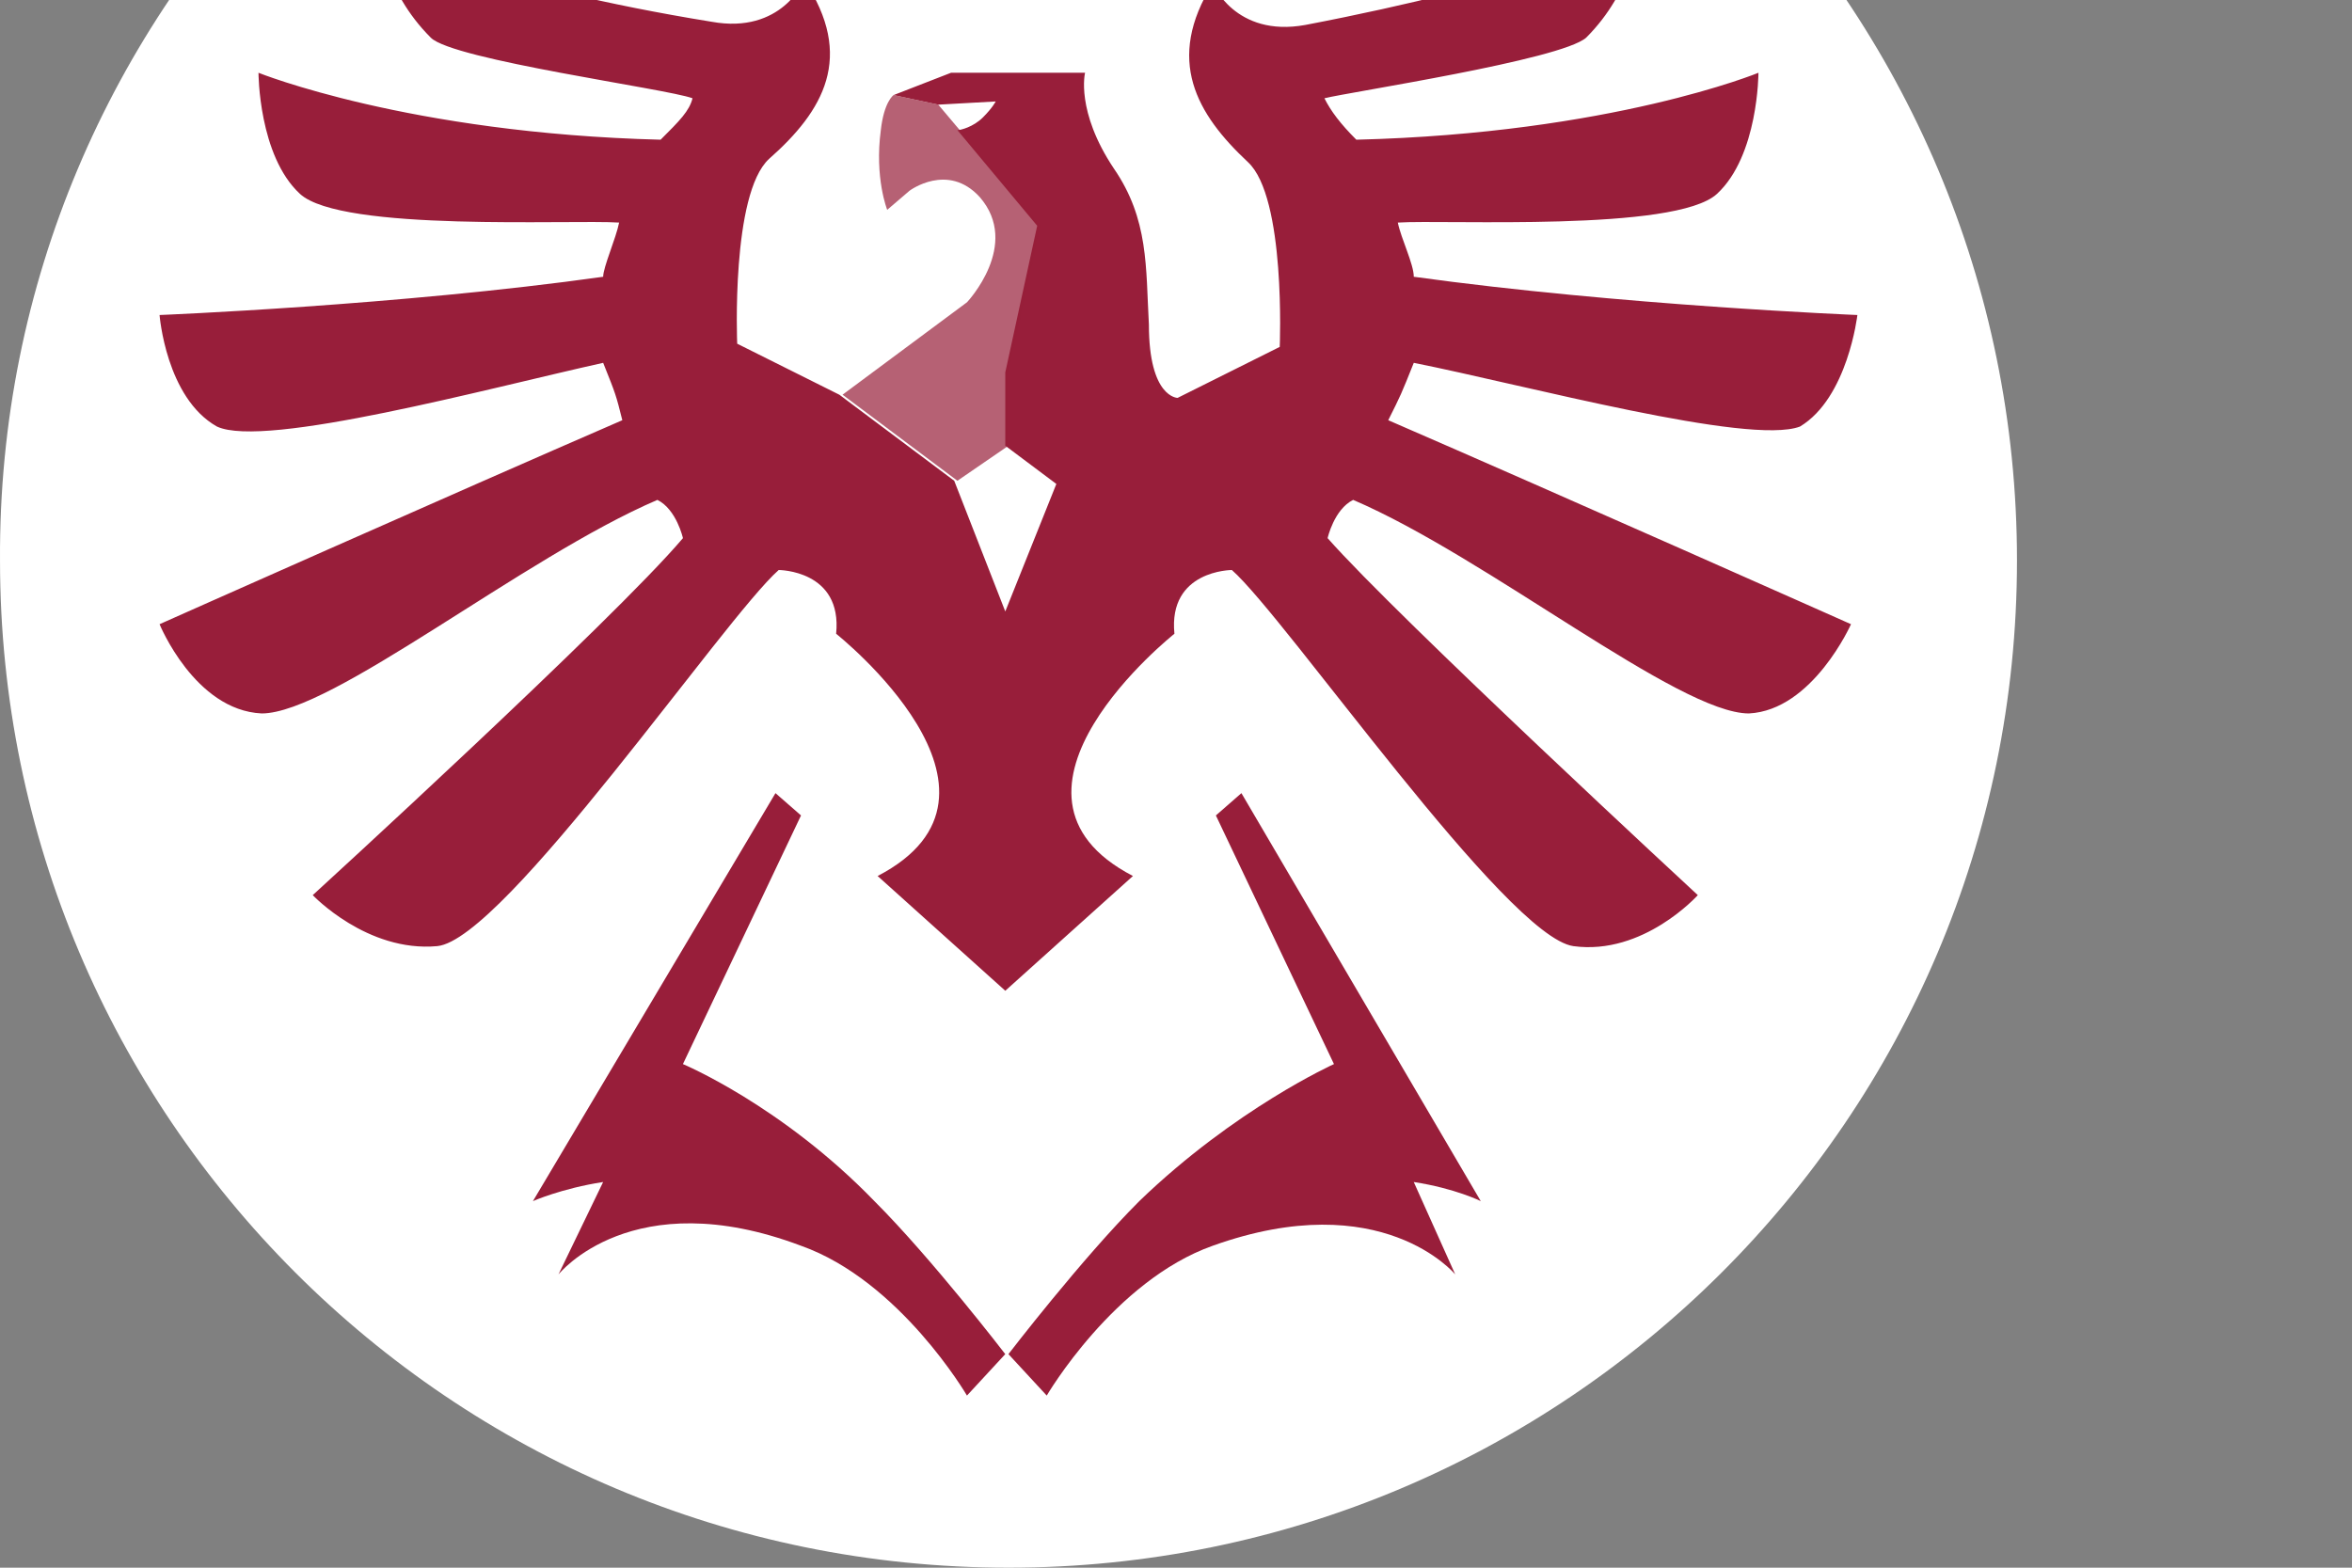
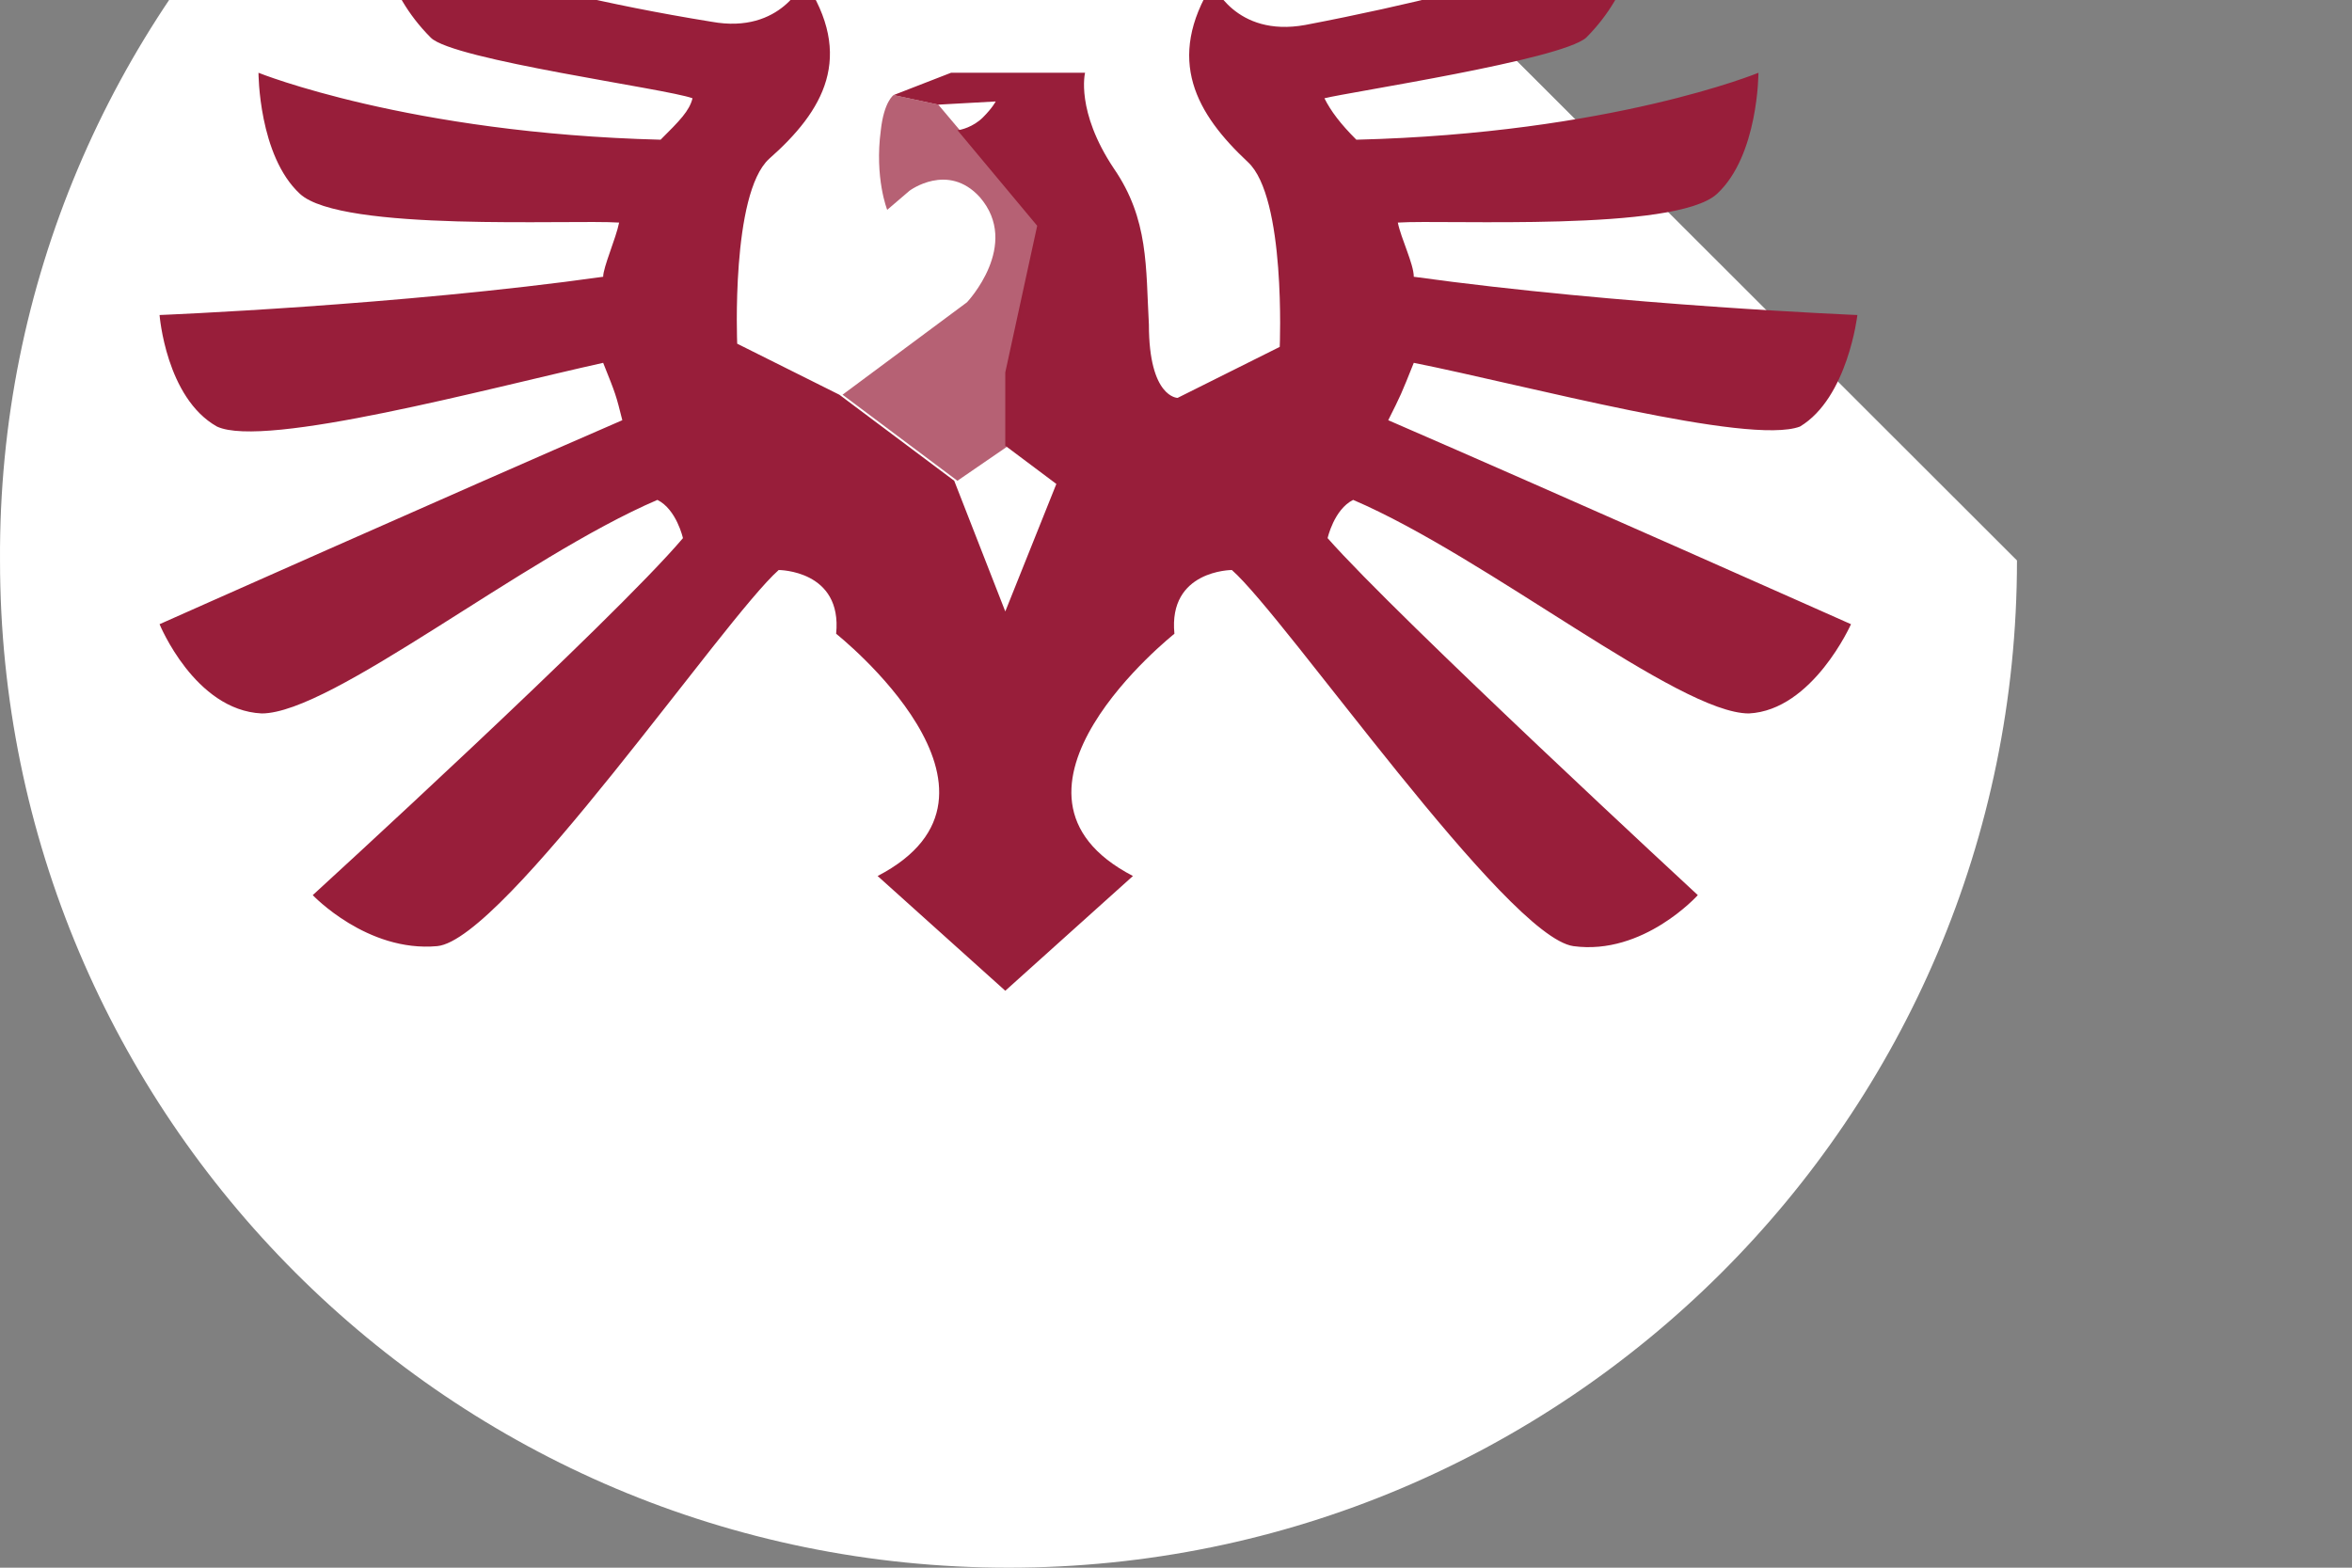
<svg xmlns="http://www.w3.org/2000/svg" width="300" height="200" viewBox="0 0 300 200" fill="none">
  <rect x="0" y="0" width="300" height="200" fill="#808080" stroke="none" />
  <g clip-path="url(#clip0)">
-     <path d="M257.268 71.5C257.268 142.663 199.464 200 128.635 200C57.398 200 0.002 142.256 0.002 71.5C-0.405 0.744 57.398 -57 128.635 -57C199.871 -57 257.268 0.744 257.268 71.5Z" fill="white" />
+     <path d="M257.268 71.5C257.268 142.663 199.464 200 128.635 200C57.398 200 0.002 142.256 0.002 71.5C-0.405 0.744 57.398 -57 128.635 -57Z" fill="white" />
    <path d="M180.329 46.288C194.576 49.135 223.071 56.861 229.584 54.421C235.69 50.761 236.911 40.188 236.911 40.188C236.911 40.188 206.788 38.969 180.329 35.309C180.329 33.682 178.701 30.429 178.294 28.396C184.4 27.989 213.708 29.616 219 24.736C224.292 19.856 224.292 9.283 224.292 9.283C224.292 9.283 205.567 17.01 173.002 17.823C170.966 15.79 169.745 14.163 168.931 12.537C172.188 11.723 199.054 7.657 202.311 4.81C208.417 -1.289 208.824 -8.202 208.824 -8.202C208.824 -8.202 194.169 -2.103 166.489 3.184C157.533 4.81 154.684 -2.103 154.684 -2.103C148.578 7.657 152.649 14.57 159.162 20.67C164.046 25.143 163.232 44.255 163.232 44.255L150.206 50.761C150.206 50.761 146.543 50.761 146.543 41.408C146.135 34.089 146.543 27.989 142.065 21.483C137.18 14.163 138.401 9.283 138.401 9.283H121.304L113.977 12.13L119.676 13.35L127.003 12.943C127.003 12.943 126.596 13.757 125.375 14.976C124.154 16.197 122.526 16.603 122.119 16.603L132.295 28.802L128.225 47.508V56.861L134.738 61.741L128.225 78.007L121.712 61.334L107.057 50.355L94.031 43.848C94.031 43.848 93.217 24.736 98.102 20.263C105.022 14.163 109.092 7.25 102.579 -2.509C102.579 -2.509 99.73 4.404 90.775 2.777C63.094 -1.696 48.44 -8.202 48.44 -8.202C48.44 -8.202 48.847 -1.289 54.953 4.81C57.802 7.657 85.076 11.317 88.332 12.537C87.925 14.163 86.704 15.383 84.261 17.823C52.103 17.01 32.971 9.283 32.971 9.283C32.971 9.283 32.971 19.856 38.263 24.736C43.555 29.616 72.864 27.989 78.97 28.396C78.562 30.429 76.934 34.089 76.934 35.309C50.882 38.969 20.352 40.188 20.352 40.188C20.352 40.188 21.166 50.761 27.679 54.421C33.785 57.268 62.28 49.541 76.934 46.288C78.562 50.355 78.562 50.355 79.377 53.608C57.802 62.961 20.352 79.633 20.352 79.633C20.352 79.633 24.83 90.613 33.378 91.019C42.334 91.019 66.758 71.094 83.854 63.774C86.297 64.994 87.111 68.654 87.111 68.654C78.155 79.227 39.891 114.198 39.891 114.198C39.891 114.198 46.811 121.518 55.767 120.704C64.315 119.891 92.403 78.82 99.323 72.72C99.323 72.72 107.464 72.72 106.65 80.853C106.65 80.853 132.295 101.185 111.942 111.758L128.225 126.397L144.507 111.758C124.154 101.185 149.799 80.853 149.799 80.853C148.985 72.72 157.126 72.72 157.126 72.72C164.046 78.82 192.134 119.484 200.682 120.704C209.638 121.924 216.558 114.198 216.558 114.198C216.558 114.198 178.294 78.82 169.338 68.654C169.338 68.654 170.152 64.994 172.595 63.774C189.692 71.094 214.116 91.019 223.071 91.019C231.212 90.613 236.097 79.633 236.097 79.633C236.097 79.633 198.647 62.961 177.072 53.608C178.701 50.355 178.701 50.355 180.329 46.288Z" fill="#981E3A" />
    <path opacity="0.7" d="M128.633 56.861V47.508L132.703 28.803L119.677 13.35L113.978 12.13C113.978 12.13 112.757 12.944 112.35 16.603C111.536 22.703 113.164 26.77 113.164 26.77L116.014 24.33C116.014 24.33 120.899 20.67 124.969 25.143C130.261 31.243 123.341 38.562 123.341 38.562L107.465 50.355L122.12 61.334L128.633 56.861Z" fill="#981E3A" />
-     <path d="M87.108 135.751L102.17 104.032L98.913 101.186L67.976 153.236C67.976 153.236 71.64 151.61 76.931 150.797L71.233 162.589C71.233 162.589 80.595 150.797 102.17 158.929C114.789 163.403 123.337 178.042 123.337 178.042L128.222 172.755C128.222 172.755 118.859 160.556 111.532 153.236C99.727 141.037 87.108 135.751 87.108 135.751Z" fill="#981E3A" />
-     <path d="M188.874 153.236L158.344 101.186L155.088 104.032L170.149 135.751C170.149 135.751 157.53 141.444 145.318 153.236C137.991 160.556 128.628 172.755 128.628 172.755L133.513 178.042C133.513 178.042 142.062 163.403 154.681 158.929C176.255 151.203 185.618 162.589 185.618 162.589L180.326 150.797C185.618 151.61 188.874 153.236 188.874 153.236Z" fill="#981E3A" />
  </g>
  <defs>
    <clipPath id="clip0">
      <rect width="300" height="200" fill="white" />
    </clipPath>
  </defs>
</svg>